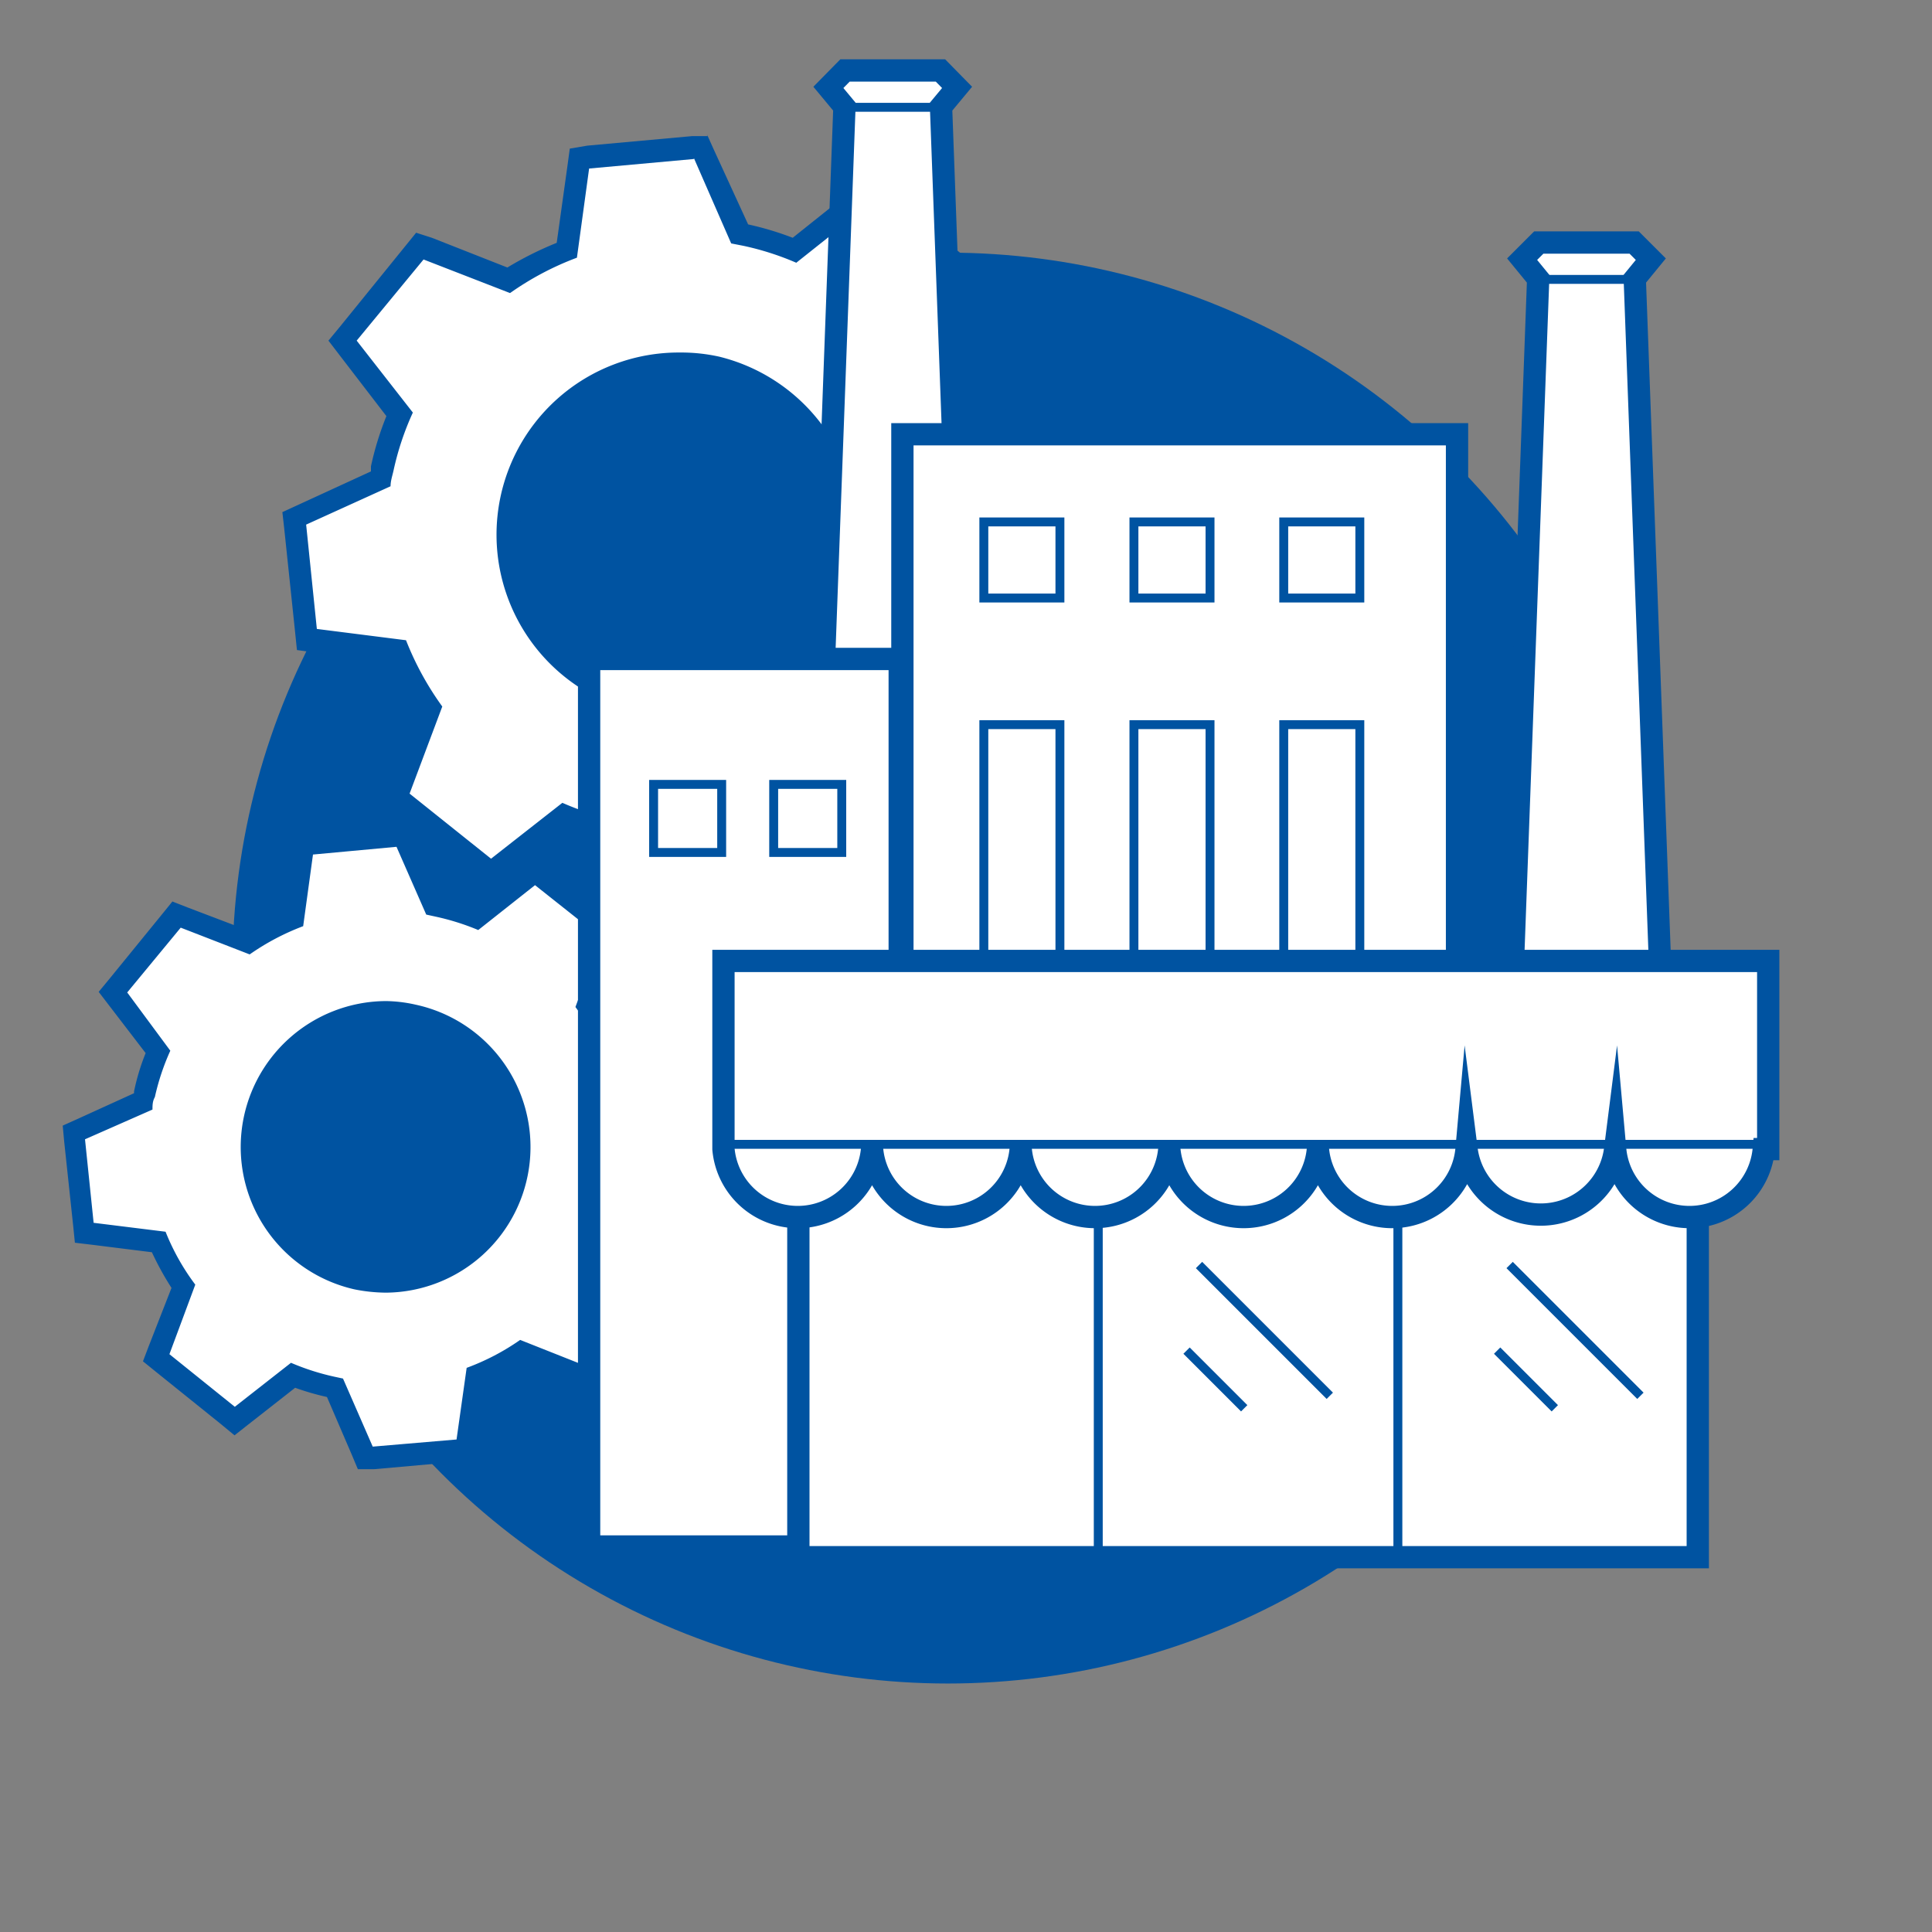
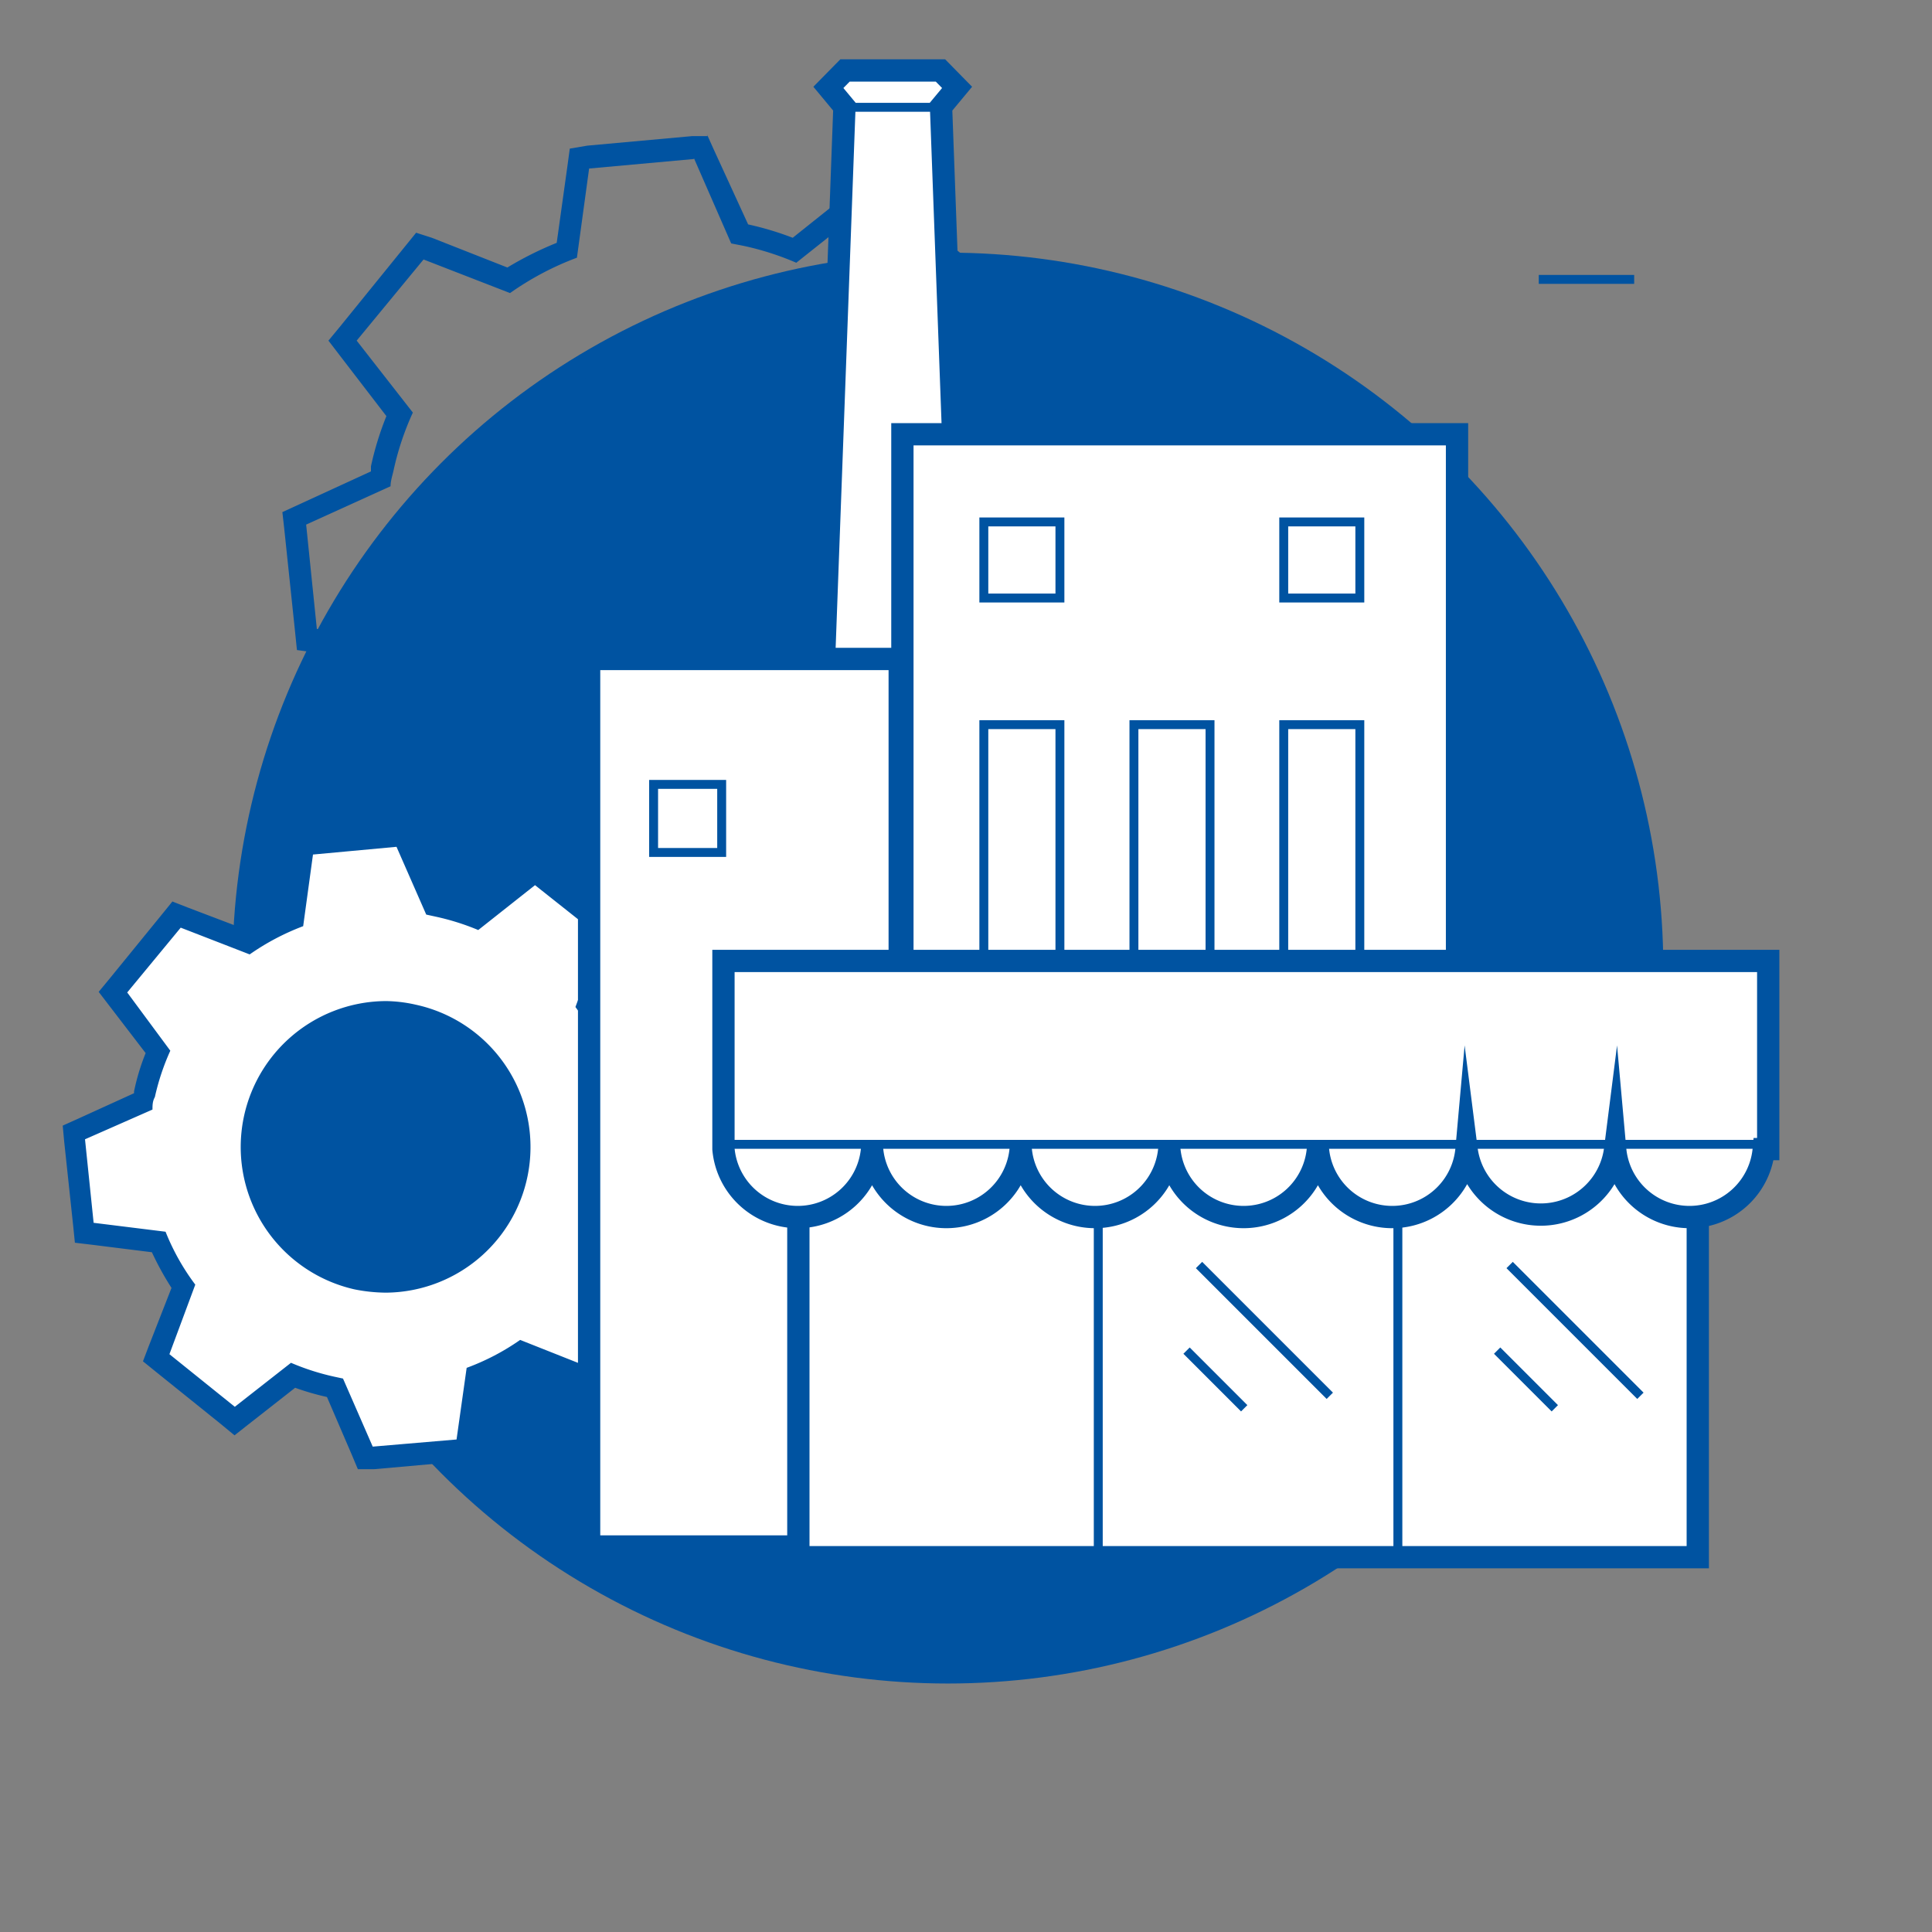
<svg xmlns="http://www.w3.org/2000/svg" viewBox="0 0 65 65">
  <rect x="0" y="0" width="65" height="65" fill="#808080" stroke="none" />
  <defs>
    <style>.f645e2dc-98a1-4324-9da0-7833eee92448{fill:#0053a1;}.afccdd41-a841-4e30-b351-02ff6269d68f,.b778abd8-a4c5-48e3-bd66-9d6fd38da51a,.f061addc-a56c-45fb-845a-05e7e85df2de{fill:#fff;}.b6c68a54-f46a-4187-b0b0-96396d891316,.b778abd8-a4c5-48e3-bd66-9d6fd38da51a,.f061addc-a56c-45fb-845a-05e7e85df2de{stroke:#0053a1;stroke-miterlimit:10;}.f061addc-a56c-45fb-845a-05e7e85df2de{stroke-width:0.75px;}.b6c68a54-f46a-4187-b0b0-96396d891316,.b778abd8-a4c5-48e3-bd66-9d6fd38da51a{stroke-width:0.3px;}.b6c68a54-f46a-4187-b0b0-96396d891316{fill:none;}</style>
  </defs>
  <g id="bbf6bdb8-0844-4e51-a27e-416e5e0b8116" data-name="Cirklar">
    <circle class="f645e2dc-98a1-4324-9da0-7833eee92448" cx="31.89" cy="32.57" r="24.07" />
-     <path class="afccdd41-a841-4e30-b351-02ff6269d68f" d="M20.86,28l-.17,0a9.81,9.81,0,0,1-1.7-.53l-2.45,1.93-3.2-2.57,1.12-3a9.39,9.39,0,0,1-1.07-1.94l-3.1-.38-.42-4.08,2.91-1.32.06-.35a11.67,11.67,0,0,1,.58-1.82l-1.89-2.48,2.61-3.17,3,1.16a10.13,10.13,0,0,1,1.95-1l.43-3.1,4.09-.37,1.28,2.92.22.05a9.71,9.71,0,0,1,1.64.51l2.45-1.95L32.39,9l-1.1,3A10.14,10.14,0,0,1,32.37,14l3.1.37.45,4.08L33,19.73c0,.14-.05.27-.08.41A9.82,9.82,0,0,1,32.33,22l1.88,2.5-2.63,3.15-3-1.18a10.17,10.17,0,0,1-2,1l-.44,3.09L22.12,31Zm2-15.85a5.76,5.76,0,0,0-1.22,11.39,5.73,5.73,0,0,0,1.23.14,5.77,5.77,0,0,0,1.23-11.4A6.44,6.44,0,0,0,22.88,12.18Z" />
    <path class="f645e2dc-98a1-4324-9da0-7833eee92448" d="M23.35,5.33,24.6,8.19l.41.08a9.48,9.48,0,0,1,1.78.57l2.39-1.9,2.76,2.2-1.07,2.93a10.34,10.34,0,0,1,1.24,2.23l3,.35.39,3.52-2.84,1.3a5.59,5.59,0,0,1-.11.59,9.49,9.49,0,0,1-.67,2l1.84,2.43-2.27,2.72-2.91-1.15a9.85,9.85,0,0,1-2.25,1.18l-.43,3-3.53.3-1.23-2.87-.35-.06a10.06,10.06,0,0,1-1.83-.6l-2.4,1.88L13.78,26.7l1.1-2.93a10.07,10.07,0,0,1-1.22-2.23l-3-.38-.36-3.51,2.84-1.29c0-.18.06-.35.1-.53a9.5,9.5,0,0,1,.65-1.95L12,11.46l2.25-2.73,2.91,1.13a9.88,9.88,0,0,1,2.25-1.19l.41-3,3.52-.32m-.46,18.75A6.14,6.14,0,0,0,24.2,12a5.92,5.92,0,0,0-1.32-.14,6.13,6.13,0,0,0-1.3,12.13,6.56,6.56,0,0,0,1.31.14m.93-19.55-.54,0-3.52.32L19.17,5l-.08.59-.36,2.58A11.51,11.51,0,0,0,17.07,9L14.53,8,14,7.83l-.34.42L11.43,11l-.38.46.36.47L13,14a10.29,10.29,0,0,0-.52,1.69c0,.06,0,.11,0,.17L10,17l-.5.23.06.53.37,3.52.06.59.59.08,2.59.32A11.09,11.09,0,0,0,14,23.88l-1,2.55-.19.51.42.34,2.76,2.22.46.37L17,29.5l2.05-1.61a10.47,10.47,0,0,0,1.54.46l1.08,2.51.21.5.54-.05,3.52-.3.6-.05.08-.59L27,27.78a10.08,10.08,0,0,0,1.66-.87l2.54,1,.51.2L32,27.7,34.31,25l.38-.45-.36-.48L32.76,22a10.76,10.76,0,0,0,.55-1.75c0-.07,0-.15,0-.23l2.48-1.14.49-.23-.06-.54-.39-3.51L35.81,14l-.59-.07-2.59-.31A11.47,11.47,0,0,0,31.71,12l.94-2.56.19-.51-.43-.34-2.77-2.2L29.18,6l-.47.37L26.67,8a10.3,10.3,0,0,0-1.5-.45h0L24,5l-.22-.49Zm-.93,18.8a5,5,0,0,1-1.15-.13,5.38,5.38,0,0,1,1.14-10.64,5.64,5.64,0,0,1,1.16.12,5.4,5.4,0,0,1,4.11,6.41,5.42,5.42,0,0,1-5.26,4.24Z" />
    <path class="afccdd41-a841-4e30-b351-02ff6269d68f" d="M11.29,46.69l-.09,0a8.88,8.88,0,0,1-1.33-.41l-2,1.55L5.25,45.68l.9-2.4a8.38,8.38,0,0,1-.82-1.5l-2.49-.31L2.49,38.1,4.83,37a2,2,0,0,1,0-.24,7.89,7.89,0,0,1,.44-1.43l-1.52-2L6,30.76l2.39.93a8,8,0,0,1,1.5-.8l.35-2.49,3.38-.31,1,2.35.14,0a9.59,9.59,0,0,1,1.29.39l2-1.56,2.66,2.11-.88,2.41a8.7,8.7,0,0,1,.83,1.49l2.49.29L23.46,39l-2.33,1.08-.06.29a8.77,8.77,0,0,1-.47,1.48l1.51,2-2.17,2.6-2.39-.94a8.34,8.34,0,0,1-1.51.79l-.35,2.49-3.38.29ZM13,34A4.55,4.55,0,0,0,8.55,37.6,4.53,4.53,0,0,0,12,43a4.6,4.6,0,0,0,1,.11A4.53,4.53,0,0,0,13,34Z" />
    <path class="f645e2dc-98a1-4324-9da0-7833eee92448" d="M13.34,28.49l1,2.28.32.07a8.22,8.22,0,0,1,1.43.45L18,29.78l2.22,1.76-.86,2.34a8.06,8.06,0,0,1,1,1.77l2.42.29.31,2.81-2.27,1c0,.16-.05.31-.08.47a8.46,8.46,0,0,1-.54,1.61l1.47,1.94L19.82,46l-2.32-.92a7.9,7.9,0,0,1-1.8.94l-.34,2.41-2.82.24-1-2.29-.28-.06a8.13,8.13,0,0,1-1.47-.47L7.9,47.33,5.7,45.56l.87-2.34a7.7,7.7,0,0,1-1-1.78l-2.42-.3-.29-2.81,2.27-1c0-.14,0-.28.08-.42a7.94,7.94,0,0,1,.52-1.56L4.28,33.39l1.8-2.18,2.32.9a8.15,8.15,0,0,1,1.8-.95l.33-2.41,2.81-.26m-.36,15a4.9,4.9,0,0,0,1-9.69,4.77,4.77,0,0,0-1-.12,4.91,4.91,0,0,0-1.05,9.7,5.53,5.53,0,0,0,1.06.11m.83-15.78-.54,0L10.46,28l-.59.05-.09.6-.27,2a7.67,7.67,0,0,0-1.2.64l-2-.76-.51-.2-.34.42L3.7,32.91l-.38.46.36.47L4.9,35.43a7.37,7.37,0,0,0-.39,1.29l0,.06-1.91.87-.49.22.05.54.3,2.81.06.59.59.07,2,.25a10.06,10.06,0,0,0,.66,1.2L5,45.3l-.19.5.42.34,2.2,1.77.46.38.47-.37,1.57-1.23A8.62,8.62,0,0,0,11,47l.83,1.93.21.5.54,0,2.81-.25.6,0,.08-.59.29-2a9.14,9.14,0,0,0,1.2-.63l2,.77.5.2.35-.41,1.81-2.17.38-.46-.36-.47L21,41.76a9,9,0,0,0,.41-1.34.52.52,0,0,0,0-.11l1.91-.88.5-.23-.06-.54-.32-2.8-.06-.6-.59-.07-2-.23a9.22,9.22,0,0,0-.66-1.19l.72-2,.19-.5L20.67,31l-2.21-1.76L18,28.82l-.46.37L16,30.44a8.53,8.53,0,0,0-1.09-.33L14,28.19l-.22-.5Zm-.83,15a3.94,3.94,0,0,1-.9-.1A4.15,4.15,0,0,1,13,34.41a4.58,4.58,0,0,1,.89.1A4.15,4.15,0,0,1,13,42.72Z" />
  </g>
  <g id="ad9bec00-662d-475a-9b0f-6cd985df41dc" data-name="Illustrationer">
    <polygon class="f061addc-a56c-45fb-845a-05e7e85df2de" points="27.29 33.98 28.41 3.59 27.87 2.94 28.43 2.37 31.64 2.37 32.2 2.94 31.66 3.59 32.78 33.98 27.29 33.98" />
    <line class="b778abd8-a4c5-48e3-bd66-9d6fd38da51a" x1="28.43" y1="3.61" x2="31.64" y2="3.61" />
    <rect class="f061addc-a56c-45fb-845a-05e7e85df2de" x="30.36" y="14.61" width="18.66" height="30.63" transform="translate(79.38 59.85) rotate(180)" />
    <rect class="b6c68a54-f46a-4187-b0b0-96396d891316" x="43.19" y="17.56" width="2.56" height="2.56" />
    <rect class="b6c68a54-f46a-4187-b0b0-96396d891316" x="43.19" y="24.38" width="2.56" height="10.71" />
-     <rect class="b6c68a54-f46a-4187-b0b0-96396d891316" x="38.15" y="17.56" width="2.56" height="2.56" />
    <rect class="b6c68a54-f46a-4187-b0b0-96396d891316" x="38.15" y="24.38" width="2.56" height="10.71" />
    <rect class="b6c68a54-f46a-4187-b0b0-96396d891316" x="33.1" y="17.56" width="2.56" height="2.56" />
    <rect class="b6c68a54-f46a-4187-b0b0-96396d891316" x="33.1" y="24.38" width="2.56" height="10.71" />
-     <polygon class="f061addc-a56c-45fb-845a-05e7e85df2de" points="50.63 39.77 51.75 9.38 51.21 8.72 51.77 8.16 54.98 8.16 55.54 8.72 55 9.38 56.12 39.77 50.63 39.77" />
    <line class="b778abd8-a4c5-48e3-bd66-9d6fd38da51a" x1="51.77" y1="9.4" x2="54.98" y2="9.4" />
    <rect class="f061addc-a56c-45fb-845a-05e7e85df2de" x="19.82" y="22.17" width="10.45" height="29.86" transform="translate(50.09 74.2) rotate(180)" />
-     <rect class="b778abd8-a4c5-48e3-bd66-9d6fd38da51a" x="26.03" y="26.39" width="2.29" height="2.29" />
    <rect class="b778abd8-a4c5-48e3-bd66-9d6fd38da51a" x="21.99" y="26.39" width="2.29" height="2.29" />
    <rect class="f061addc-a56c-45fb-845a-05e7e85df2de" x="26.86" y="36.53" width="30.26" height="15.86" transform="translate(83.98 88.92) rotate(180)" />
    <line class="b6c68a54-f46a-4187-b0b0-96396d891316" x1="36.95" y1="36.53" x2="36.95" y2="52.39" />
    <line class="b6c68a54-f46a-4187-b0b0-96396d891316" x1="47.03" y1="36.53" x2="47.03" y2="52.39" />
    <path class="f061addc-a56c-45fb-845a-05e7e85df2de" d="M59.49,38.66V32.33H24.34v6.33h0a2.51,2.51,0,0,0,5,0h0a2.51,2.51,0,0,0,5,0h0a2.51,2.51,0,0,0,5,0h0a2.51,2.51,0,0,0,5,0h0a2.51,2.51,0,0,0,5,0h0a2.52,2.52,0,0,0,5,0h0a2.51,2.51,0,0,0,5,0Z" />
    <line class="b6c68a54-f46a-4187-b0b0-96396d891316" x1="24.34" y1="38.5" x2="59.49" y2="38.5" />
    <line class="b6c68a54-f46a-4187-b0b0-96396d891316" x1="55.19" y1="46.96" x2="50.79" y2="42.56" />
    <line class="b6c68a54-f46a-4187-b0b0-96396d891316" x1="52.31" y1="47.38" x2="50.37" y2="45.44" />
    <line class="b6c68a54-f46a-4187-b0b0-96396d891316" x1="44.74" y1="46.96" x2="40.34" y2="42.56" />
    <line class="b6c68a54-f46a-4187-b0b0-96396d891316" x1="41.86" y1="47.38" x2="39.92" y2="45.44" />
  </g>
</svg>